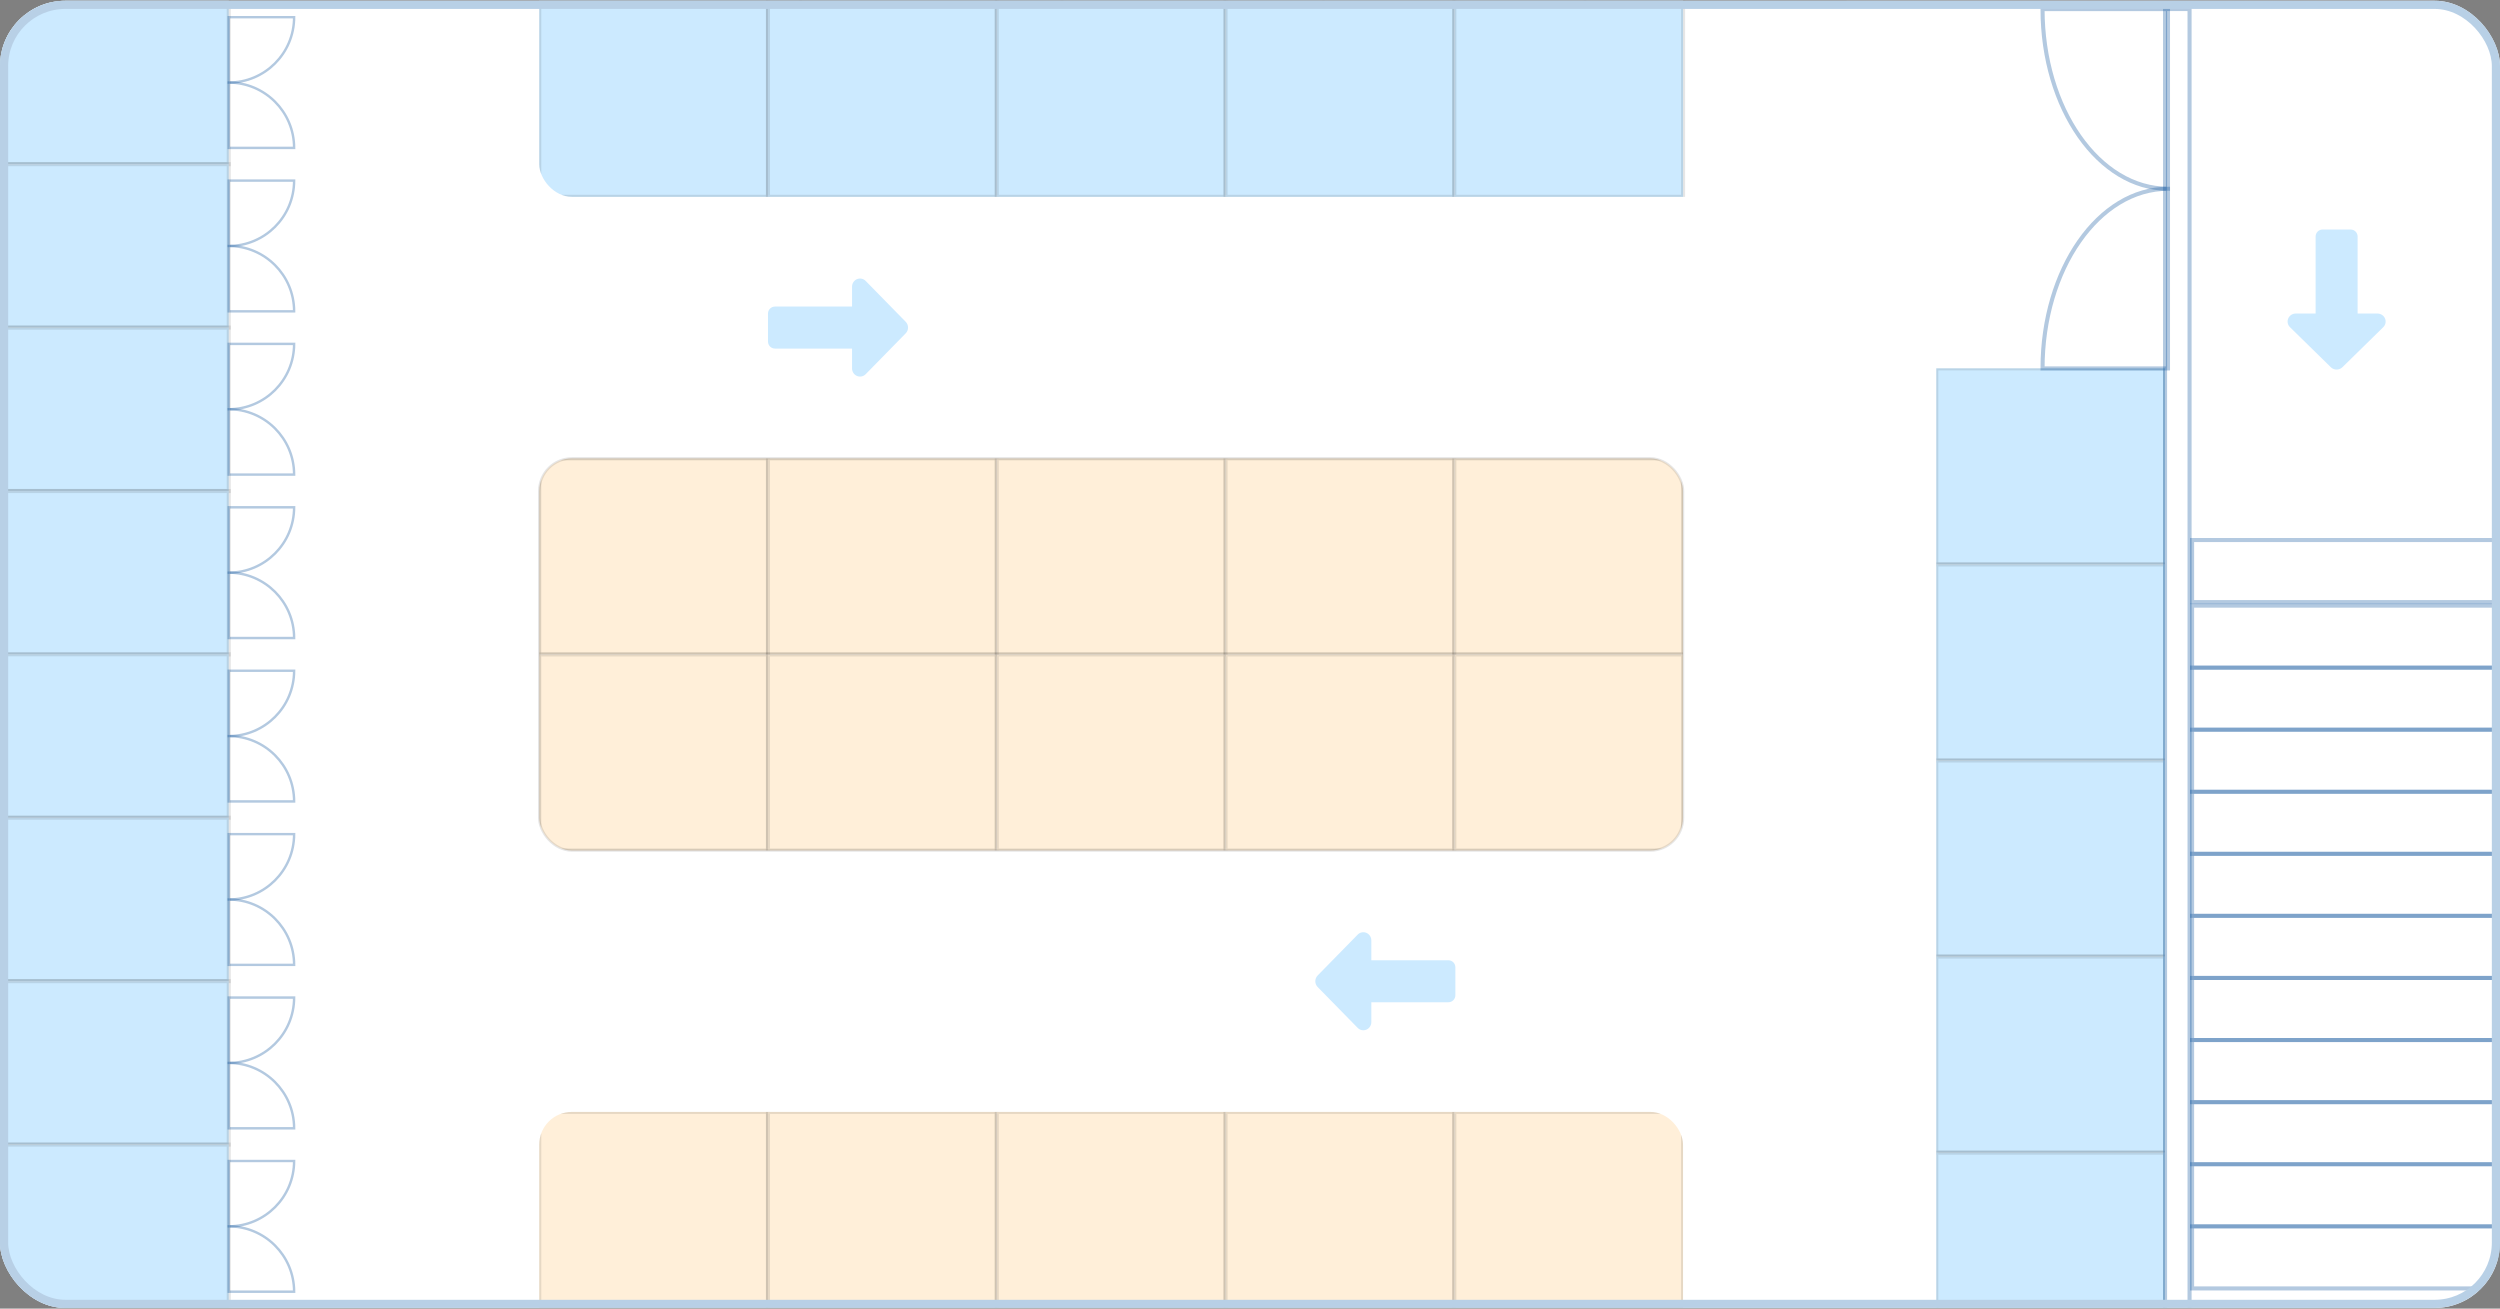
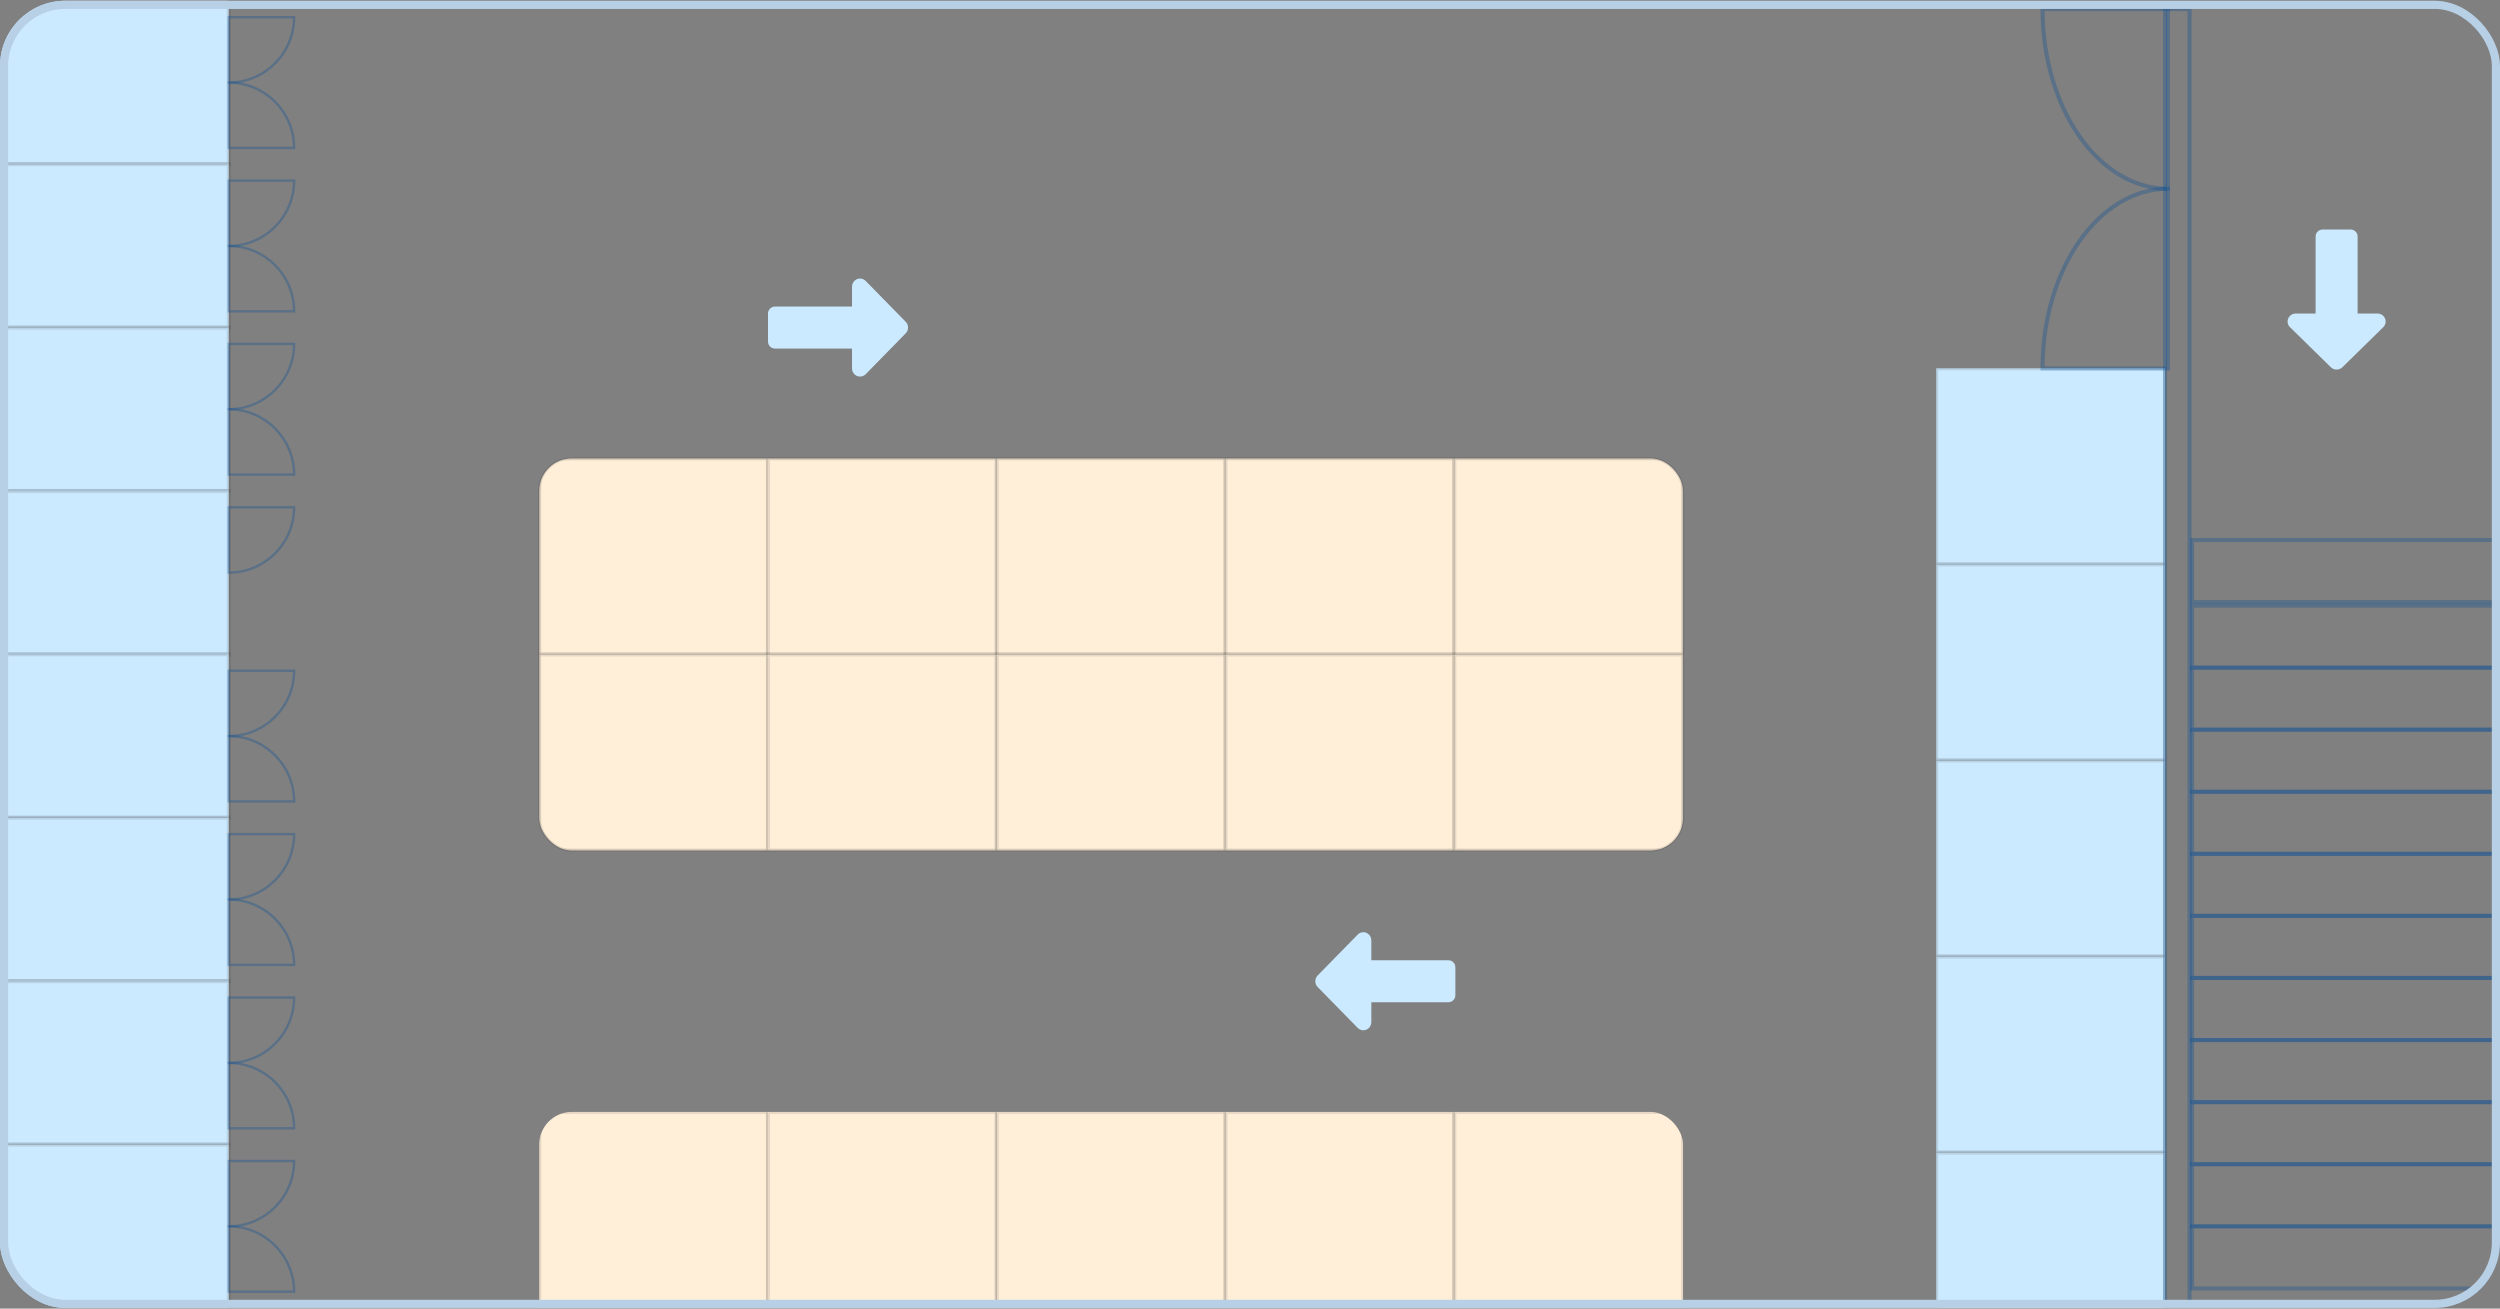
<svg xmlns="http://www.w3.org/2000/svg" width="128" height="67" viewBox="0 0 128 67" fill="none">
  <rect x="0" y="0" width="128" height="67" fill="#808080" stroke="none" />
  <g clip-path="url(#clip0_15396_209318)">
-     <rect y="0.039" width="128" height="66.928" rx="3.346" fill="white" />
    <rect y="0.039" width="11.712" height="8.366" fill="#CCEAFF" stroke="black" stroke-opacity="0.1" stroke-width="0.209" />
    <rect y="8.406" width="11.712" height="8.366" fill="#CCEAFF" stroke="black" stroke-opacity="0.1" stroke-width="0.209" />
    <rect y="16.773" width="11.712" height="8.366" fill="#CCEAFF" stroke="black" stroke-opacity="0.1" stroke-width="0.209" />
    <rect y="25.141" width="11.712" height="8.366" fill="#CCEAFF" stroke="black" stroke-opacity="0.1" stroke-width="0.209" />
    <rect y="33.5" width="11.712" height="8.366" fill="#CCEAFF" stroke="black" stroke-opacity="0.1" stroke-width="0.209" />
    <rect y="41.867" width="11.712" height="8.366" fill="#CCEAFF" stroke="black" stroke-opacity="0.1" stroke-width="0.209" />
    <rect y="50.234" width="11.712" height="8.366" fill="#CCEAFF" stroke="black" stroke-opacity="0.1" stroke-width="0.209" />
    <rect y="58.602" width="11.712" height="8.366" fill="#CCEAFF" stroke="black" stroke-opacity="0.1" stroke-width="0.209" />
    <g clip-path="url(#clip1_15396_209318)">
      <rect x="99.137" y="18.859" width="11.712" height="10.039" fill="#CCEAFF" stroke="black" stroke-opacity="0.1" stroke-width="0.209" />
      <rect x="99.137" y="28.898" width="11.712" height="10.039" fill="#CCEAFF" stroke="black" stroke-opacity="0.1" stroke-width="0.209" />
      <rect x="99.137" y="38.938" width="11.712" height="10.039" fill="#CCEAFF" stroke="black" stroke-opacity="0.1" stroke-width="0.209" />
      <rect x="99.137" y="48.977" width="11.712" height="10.039" fill="#CCEAFF" stroke="black" stroke-opacity="0.1" stroke-width="0.209" />
      <rect x="99.137" y="59.016" width="11.712" height="10.039" fill="#CCEAFF" stroke="black" stroke-opacity="0.1" stroke-width="0.209" />
    </g>
    <path d="M111 0.466V9.664C107.454 9.664 104.578 5.546 104.578 0.466H111Z" stroke="#004A98" stroke-opacity="0.3" stroke-width="0.209" stroke-miterlimit="10" />
    <path d="M111 18.863V9.664C107.454 9.664 104.578 13.783 104.578 18.863H111Z" stroke="#004A98" stroke-opacity="0.3" stroke-width="0.209" stroke-miterlimit="10" />
    <path d="M11.712 0.88V4.227C13.56 4.227 15.059 2.728 15.059 0.88H11.712Z" stroke="#004A98" stroke-opacity="0.3" stroke-width="0.125" stroke-miterlimit="2.61" />
    <path d="M11.712 7.573V4.227C13.56 4.227 15.059 5.725 15.059 7.573H11.712Z" stroke="#004A98" stroke-opacity="0.3" stroke-width="0.125" stroke-miterlimit="2.61" />
    <path d="M11.712 9.247V12.594C13.56 12.594 15.059 11.095 15.059 9.247H11.712Z" stroke="#004A98" stroke-opacity="0.3" stroke-width="0.125" stroke-miterlimit="2.61" />
    <path d="M11.712 15.94V12.594C13.56 12.594 15.059 14.092 15.059 15.94H11.712Z" stroke="#004A98" stroke-opacity="0.3" stroke-width="0.125" stroke-miterlimit="2.61" />
    <path d="M11.712 17.607V20.953C13.56 20.953 15.059 19.455 15.059 17.607H11.712Z" stroke="#004A98" stroke-opacity="0.3" stroke-width="0.125" stroke-miterlimit="2.61" />
    <path d="M11.712 24.299V20.953C13.56 20.953 15.059 22.451 15.059 24.299H11.712Z" stroke="#004A98" stroke-opacity="0.3" stroke-width="0.125" stroke-miterlimit="2.61" />
    <path d="M11.712 25.974V29.32C13.56 29.32 15.059 27.822 15.059 25.974H11.712Z" stroke="#004A98" stroke-opacity="0.3" stroke-width="0.125" stroke-miterlimit="2.61" />
-     <path d="M11.712 32.667V29.32C13.56 29.32 15.059 30.819 15.059 32.667H11.712Z" stroke="#004A98" stroke-opacity="0.3" stroke-width="0.125" stroke-miterlimit="2.61" />
    <path d="M11.712 34.341V37.688C13.56 37.688 15.059 36.189 15.059 34.341H11.712Z" stroke="#004A98" stroke-opacity="0.3" stroke-width="0.125" stroke-miterlimit="2.61" />
    <path d="M11.712 41.034V37.688C13.56 37.688 15.059 39.186 15.059 41.034H11.712Z" stroke="#004A98" stroke-opacity="0.3" stroke-width="0.125" stroke-miterlimit="2.61" />
    <path d="M11.712 42.708V46.055C13.56 46.055 15.059 44.556 15.059 42.708H11.712Z" stroke="#004A98" stroke-opacity="0.3" stroke-width="0.125" stroke-miterlimit="2.61" />
    <path d="M11.712 49.401V46.055C13.56 46.055 15.059 47.553 15.059 49.401H11.712Z" stroke="#004A98" stroke-opacity="0.3" stroke-width="0.125" stroke-miterlimit="2.61" />
    <path d="M11.712 51.075V54.422C13.56 54.422 15.059 52.924 15.059 51.075H11.712Z" stroke="#004A98" stroke-opacity="0.3" stroke-width="0.125" stroke-miterlimit="2.61" />
    <path d="M11.712 57.768V54.422C13.56 54.422 15.059 55.92 15.059 57.768H11.712Z" stroke="#004A98" stroke-opacity="0.3" stroke-width="0.125" stroke-miterlimit="2.61" />
    <path d="M11.712 59.443V62.789C13.56 62.789 15.059 61.291 15.059 59.443H11.712Z" stroke="#004A98" stroke-opacity="0.3" stroke-width="0.125" stroke-miterlimit="2.61" />
    <path d="M11.712 66.135V62.789C13.56 62.789 15.059 64.287 15.059 66.135H11.712Z" stroke="#004A98" stroke-opacity="0.3" stroke-width="0.125" stroke-miterlimit="2.61" />
    <g clip-path="url(#clip2_15396_209318)">
      <rect x="27.609" y="23.469" width="11.712" height="10.039" fill="#FFEFD9" stroke="black" stroke-opacity="0.1" stroke-width="0.209" />
      <rect x="39.32" y="23.469" width="11.712" height="10.039" fill="#FFEFD9" stroke="black" stroke-opacity="0.1" stroke-width="0.209" />
      <rect x="51.035" y="23.469" width="11.712" height="10.039" fill="#FFEFD9" stroke="black" stroke-opacity="0.1" stroke-width="0.209" />
      <rect x="62.746" y="23.469" width="11.712" height="10.039" fill="#FFEFD9" stroke="black" stroke-opacity="0.1" stroke-width="0.209" />
      <rect x="74.461" y="23.469" width="11.712" height="10.039" fill="#FFEFD9" stroke="black" stroke-opacity="0.1" stroke-width="0.209" />
      <rect x="27.609" y="33.508" width="11.712" height="10.039" fill="#FFEFD9" stroke="black" stroke-opacity="0.1" stroke-width="0.209" />
      <rect x="39.32" y="33.508" width="11.712" height="10.039" fill="#FFEFD9" stroke="black" stroke-opacity="0.1" stroke-width="0.209" />
      <rect x="51.035" y="33.508" width="11.712" height="10.039" fill="#FFEFD9" stroke="black" stroke-opacity="0.1" stroke-width="0.209" />
      <rect x="62.746" y="33.508" width="11.712" height="10.039" fill="#FFEFD9" stroke="black" stroke-opacity="0.1" stroke-width="0.209" />
      <rect x="74.461" y="33.508" width="11.712" height="10.039" fill="#FFEFD9" stroke="black" stroke-opacity="0.1" stroke-width="0.209" />
    </g>
    <rect x="27.609" y="23.469" width="58.562" height="20.078" rx="1.673" stroke="black" stroke-opacity="0.1" stroke-width="0.125" />
    <g clip-path="url(#clip3_15396_209318)">
      <rect x="27.609" y="-10" width="13.386" height="10.039" fill="#FFEFD9" stroke="black" stroke-opacity="0.1" stroke-width="0.125" />
      <rect x="40.996" y="-10" width="13.386" height="10.039" fill="#FFEFD9" stroke="black" stroke-opacity="0.1" stroke-width="0.125" />
      <rect x="54.379" y="-10" width="13.386" height="10.039" fill="#FFEFD9" stroke="black" stroke-opacity="0.1" stroke-width="0.125" />
      <rect x="67.766" y="-10" width="13.386" height="10.039" fill="#FFEFD9" stroke="black" stroke-opacity="0.1" stroke-width="0.125" />
      <rect x="81.152" y="-10" width="13.386" height="10.039" fill="#FFEFD9" stroke="black" stroke-opacity="0.1" stroke-width="0.125" />
      <rect x="27.609" y="0.039" width="11.712" height="10.039" fill="#CCEAFF" stroke="black" stroke-opacity="0.1" stroke-width="0.209" />
      <rect x="39.32" y="0.039" width="11.712" height="10.039" fill="#CCEAFF" stroke="black" stroke-opacity="0.1" stroke-width="0.209" />
      <rect x="51.035" y="0.039" width="11.712" height="10.039" fill="#CCEAFF" stroke="black" stroke-opacity="0.1" stroke-width="0.209" />
      <rect x="62.746" y="0.039" width="11.712" height="10.039" fill="#CCEAFF" stroke="black" stroke-opacity="0.1" stroke-width="0.209" />
      <rect x="74.461" y="0.039" width="11.712" height="10.039" fill="#CCEAFF" stroke="black" stroke-opacity="0.1" stroke-width="0.209" />
    </g>
    <g clip-path="url(#clip4_15396_209318)">
      <rect x="27.609" y="56.93" width="11.712" height="10.039" fill="#FFEFD9" stroke="black" stroke-opacity="0.1" stroke-width="0.209" />
      <rect x="39.32" y="56.93" width="11.712" height="10.039" fill="#FFEFD9" stroke="black" stroke-opacity="0.1" stroke-width="0.209" />
      <rect x="51.035" y="56.93" width="11.712" height="10.039" fill="#FFEFD9" stroke="black" stroke-opacity="0.1" stroke-width="0.209" />
      <rect x="62.746" y="56.93" width="11.712" height="10.039" fill="#FFEFD9" stroke="black" stroke-opacity="0.1" stroke-width="0.209" />
      <rect x="74.461" y="56.93" width="11.712" height="10.039" fill="#FFEFD9" stroke="black" stroke-opacity="0.1" stroke-width="0.209" />
      <rect x="27.609" y="66.969" width="11.712" height="10.039" fill="#FFEFD9" stroke="black" stroke-opacity="0.1" stroke-width="0.209" />
      <rect x="39.32" y="66.969" width="11.712" height="10.039" fill="#FFEFD9" stroke="black" stroke-opacity="0.1" stroke-width="0.209" />
      <rect x="51.035" y="66.969" width="11.712" height="10.039" fill="#FFEFD9" stroke="black" stroke-opacity="0.1" stroke-width="0.209" />
      <rect x="62.746" y="66.969" width="11.712" height="10.039" fill="#FFEFD9" stroke="black" stroke-opacity="0.1" stroke-width="0.209" />
      <rect x="74.461" y="66.969" width="11.712" height="10.039" fill="#FFEFD9" stroke="black" stroke-opacity="0.1" stroke-width="0.209" />
    </g>
    <path d="M117.157 16.306C117.222 16.153 117.374 16.053 117.543 16.053H118.559V12.11C118.559 11.912 118.72 11.751 118.918 11.751H120.352C120.55 11.751 120.71 11.912 120.71 12.11V16.053H121.726C121.895 16.053 122.048 16.153 122.113 16.306C122.177 16.46 122.142 16.636 122.022 16.753L119.931 18.802C119.767 18.962 119.502 18.962 119.339 18.802L117.248 16.753C117.128 16.636 117.092 16.46 117.157 16.306Z" fill="#CCEAFF" />
    <path d="M43.877 19.249C43.724 19.185 43.624 19.032 43.624 18.863V17.847H39.68C39.482 17.847 39.321 17.686 39.321 17.488V16.054C39.321 15.856 39.482 15.696 39.68 15.696H43.624V14.68C43.624 14.511 43.724 14.358 43.877 14.293C44.03 14.229 44.206 14.264 44.323 14.384L46.372 16.476C46.532 16.639 46.532 16.904 46.372 17.067L44.323 19.159C44.206 19.278 44.03 19.314 43.877 19.249Z" fill="#CCEAFF" />
    <path d="M69.959 52.718C70.112 52.653 70.212 52.501 70.212 52.332V51.316H74.156C74.354 51.316 74.515 51.155 74.515 50.957V49.523C74.515 49.325 74.354 49.165 74.156 49.165H70.212V48.149C70.212 47.98 70.112 47.827 69.959 47.762C69.806 47.697 69.63 47.733 69.513 47.853L67.464 49.944C67.304 50.108 67.304 50.373 67.464 50.536L69.513 52.627C69.63 52.747 69.806 52.783 69.959 52.718Z" fill="#CCEAFF" />
    <path d="M110.851 67.391H112.105L112.105 0.463H110.851L110.851 67.391Z" stroke="#004A98" stroke-opacity="0.3" stroke-width="0.209" stroke-miterlimit="10" />
    <path d="M112.235 34.188H127.98V31.008L112.235 31.008V34.188Z" stroke="#004A98" stroke-opacity="0.3" stroke-width="0.209" stroke-miterlimit="10" />
    <path d="M112.235 30.828L127.98 30.828V27.649L112.235 27.649V30.828Z" stroke="#004A98" stroke-opacity="0.3" stroke-width="0.209" stroke-miterlimit="10" />
    <path d="M112.235 37.359H127.98V34.18H112.235V37.359Z" stroke="#004A98" stroke-opacity="0.3" stroke-width="0.209" stroke-miterlimit="10" />
    <path d="M112.235 40.539H127.98V37.36H112.235V40.539Z" stroke="#004A98" stroke-opacity="0.3" stroke-width="0.209" stroke-miterlimit="10" />
    <path d="M112.235 43.719H127.98V40.539H112.235V43.719Z" stroke="#004A98" stroke-opacity="0.3" stroke-width="0.209" stroke-miterlimit="10" />
    <path d="M112.235 46.891H127.98V43.711H112.235V46.891Z" stroke="#004A98" stroke-opacity="0.3" stroke-width="0.209" stroke-miterlimit="10" />
    <path d="M112.235 50.07H127.98V46.891H112.235V50.07Z" stroke="#004A98" stroke-opacity="0.3" stroke-width="0.209" stroke-miterlimit="10" />
    <path d="M112.235 53.25H127.98V50.071H112.235V53.25Z" stroke="#004A98" stroke-opacity="0.3" stroke-width="0.209" stroke-miterlimit="10" />
    <path d="M112.235 56.43H127.98V53.25H112.235V56.43Z" stroke="#004A98" stroke-opacity="0.3" stroke-width="0.209" stroke-miterlimit="10" />
    <path d="M112.235 59.609H127.98V56.43H112.235V59.609Z" stroke="#004A98" stroke-opacity="0.3" stroke-width="0.209" stroke-miterlimit="10" />
    <path d="M112.235 62.789H127.98V59.61H112.235V62.789Z" stroke="#004A98" stroke-opacity="0.3" stroke-width="0.209" stroke-miterlimit="10" />
    <path d="M112.235 65.969H127.98V62.789H112.235V65.969Z" stroke="#004A98" stroke-opacity="0.3" stroke-width="0.209" stroke-miterlimit="10" />
  </g>
  <rect x="0.209" y="0.248" width="127.582" height="66.51" rx="3.137" stroke="#B8D0E6" stroke-width="0.418" />
  <defs>
    <clipPath id="clip0_15396_209318">
      <rect y="0.039" width="128" height="66.928" rx="3.346" fill="white" />
    </clipPath>
    <clipPath id="clip1_15396_209318">
      <rect width="11.712" height="80.314" fill="white" transform="translate(99.137 18.859)" />
    </clipPath>
    <clipPath id="clip2_15396_209318">
      <rect x="27.609" y="23.469" width="58.562" height="20.078" rx="1.673" fill="white" />
    </clipPath>
    <clipPath id="clip3_15396_209318">
-       <rect x="27.609" y="-10" width="66.928" height="20.078" rx="1.673" fill="white" />
-     </clipPath>
+       </clipPath>
    <clipPath id="clip4_15396_209318">
      <rect x="27.609" y="56.93" width="58.562" height="20.078" rx="1.673" fill="white" />
    </clipPath>
  </defs>
</svg>